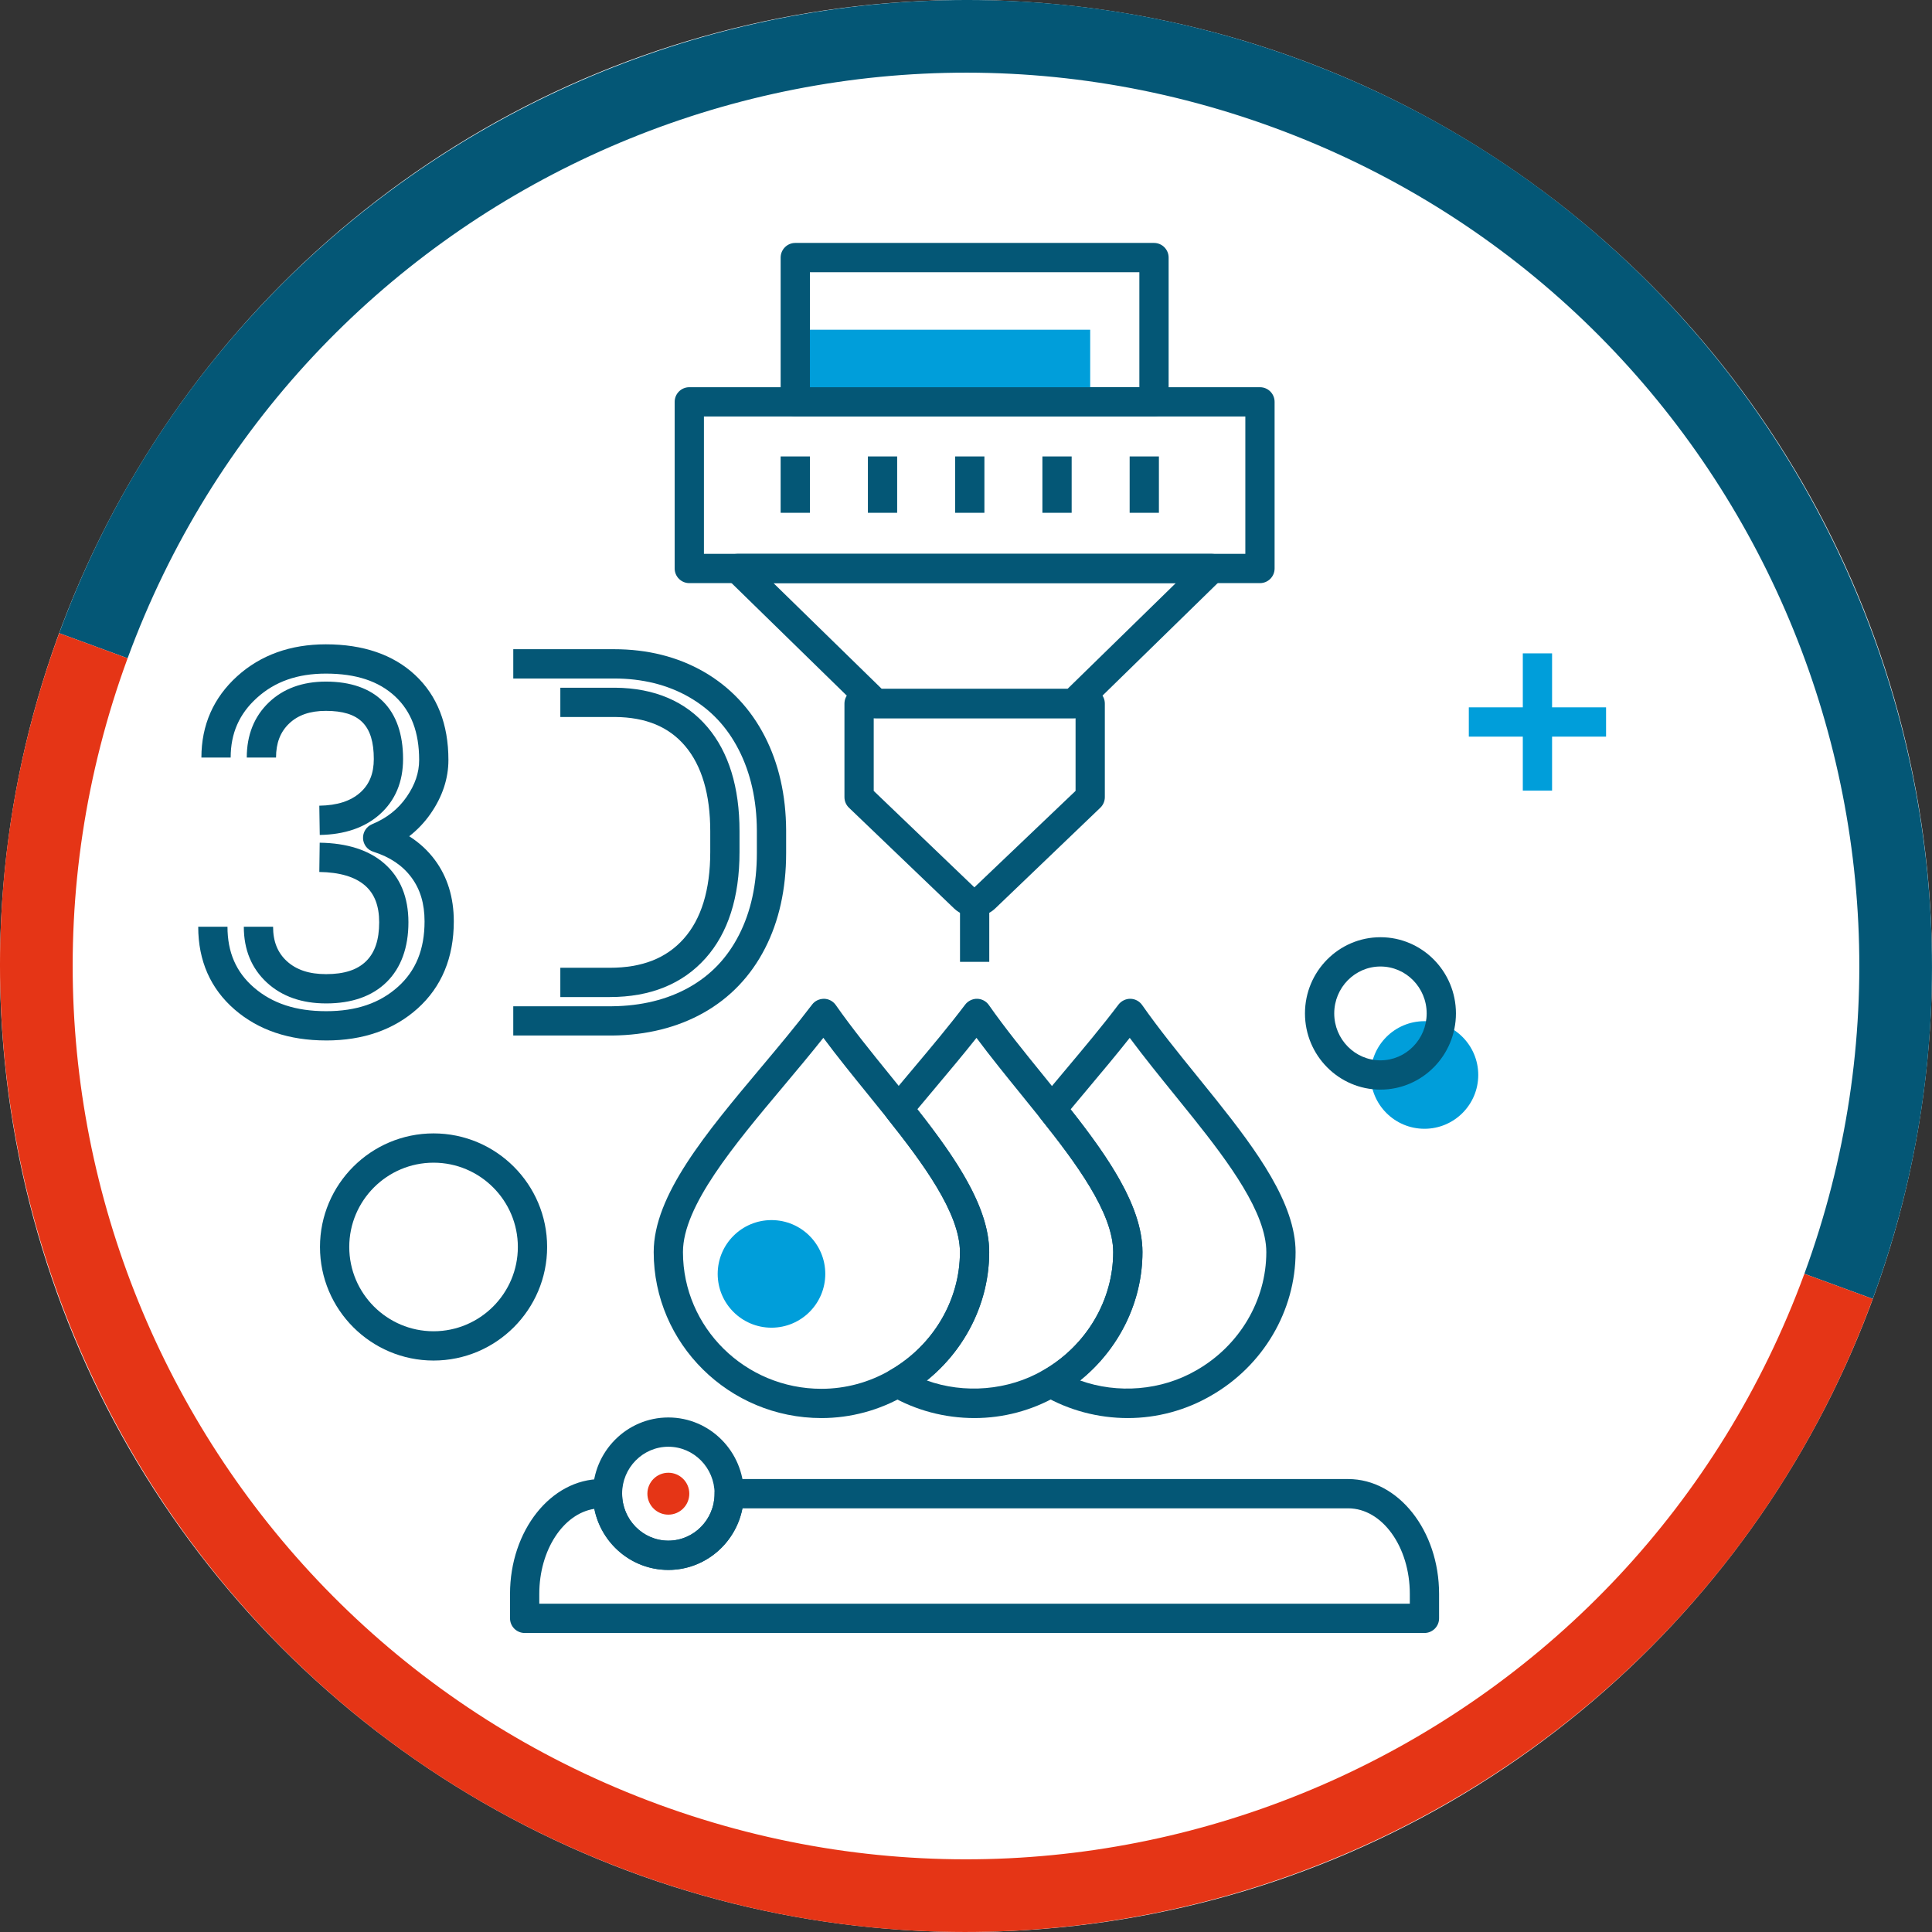
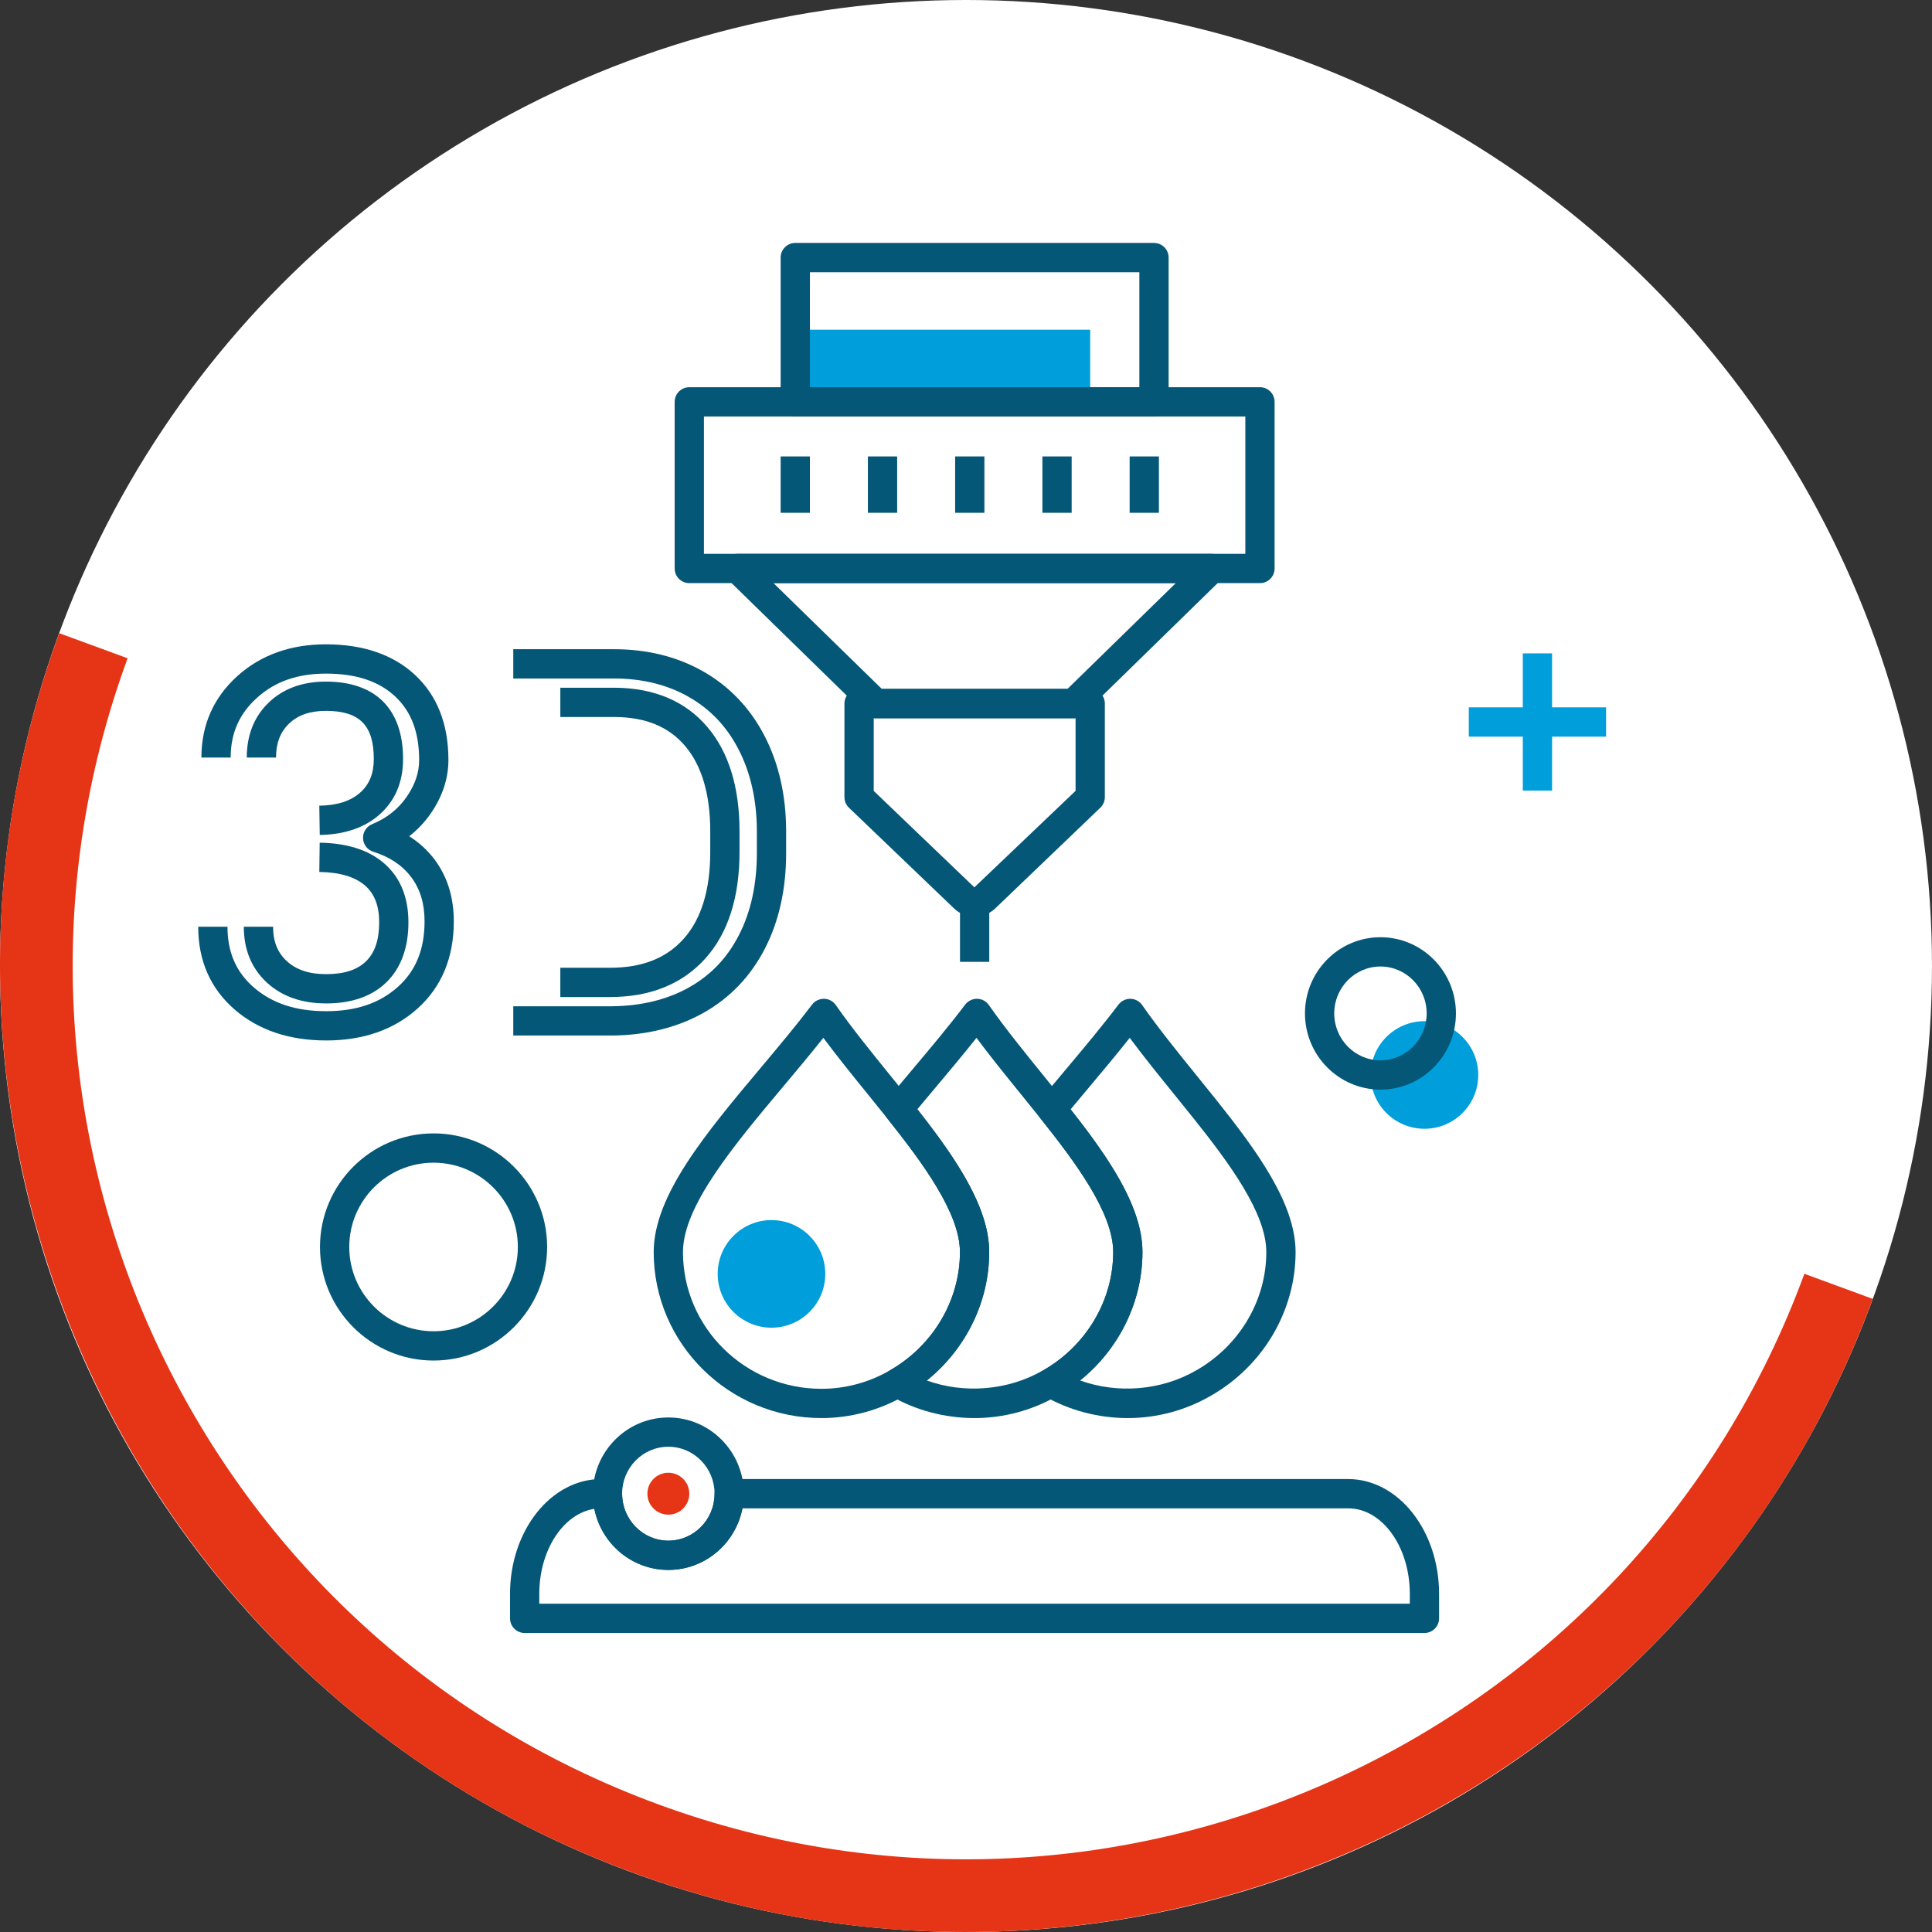
<svg xmlns="http://www.w3.org/2000/svg" id="Warstwa_1" viewBox="0 0 1700.79 1700.79">
  <rect x="0" y="0" width="1700.79" height="1700.79" fill="#333333" stroke="none" />
  <defs>
    <style>.cls-1{fill:#045776;}.cls-2{fill:#fff;}.cls-3{fill:#e53516;}.cls-4{fill:#009eda;}</style>
  </defs>
  <g>
    <circle class="cls-2" cx="850.39" cy="850.39" r="850.39" />
    <g>
-       <path class="cls-1" d="m52.12,557.4l60.21,22.1C261.98,171.86,713.74-37.3,1121.39,112.34c407.65,149.64,616.68,601.36,467.04,1009.01l60.21,22.1c161.58-440.16-64.99-929.75-505.15-1091.32C703.32-109.45,213.7,117.24,52.12,557.4Z" />
      <path class="cls-3" d="m579.54,1588.44c407.65,149.64,859.29-59.56,1008.89-467.09l60.21,22.1c-161.58,440.17-651.04,666.78-1091.2,505.2C117.27,1487.07-109.45,997.57,52.12,557.4l60.21,22.1c-149.6,407.53,59.55,859.29,467.21,1008.93Z" />
    </g>
  </g>
  <g>
    <path class="cls-1" d="m723.14,1248.36c-81.43,0-147.67-65.56-147.67-146.13,0-49.9,45.9-104.62,94.51-162.56,15.31-18.25,31.13-37.12,44.94-55.33,2.49-3.28,6.27-5.03,10.51-5.09,4.12.08,7.95,2.12,10.31,5.49,14.3,20.44,31.48,41.63,48.09,62.12,5.79,7.15,11.59,14.28,17.26,21.4,35.29,44.37,69.73,91.25,69.73,133.97,0,51.53-28.48,99.94-74.34,126.33-22.23,12.94-47.61,19.8-73.35,19.8Zm1.67-334.74c-11.32,14.27-23.36,28.62-35.1,42.62-43.5,51.85-88.48,105.47-88.48,146,0,66.36,54.69,120.36,121.91,120.36,21.19,0,42.09-5.65,60.45-16.33,37.94-21.84,61.48-61.69,61.48-104.03,0-34.41-33.11-78.91-64.14-117.91-5.61-7.04-11.36-14.12-17.11-21.22-13.16-16.23-26.67-32.89-39-49.48Z" />
    <path class="cls-1" d="m857.94,1248.36c-26.37,0-52.08-6.86-74.36-19.83-3.97-2.31-6.41-6.57-6.4-11.17.01-4.6,2.47-8.84,6.46-11.13,37.88-21.81,61.42-61.66,61.42-104,0-34.41-33.11-78.91-64.14-117.91-3.78-4.76-3.73-11.5.12-16.19,7.57-9.23,15.37-18.5,23.18-27.8,15.5-18.44,31.53-37.52,45.46-55.96,2.5-3.28,6.66-5.22,10.52-5.11,4.12.07,7.96,2.12,10.32,5.49,14.25,20.37,31.42,41.54,48.03,62,5.87,7.23,11.71,14.45,17.45,21.63,35.29,44.25,69.73,91.03,69.73,133.85,0,51.53-28.48,99.94-74.34,126.33-.36.21-.73.4-1.11.57-22.03,12.58-47.03,19.23-72.35,19.23Zm-42.05-33.08c32.74,11.83,71.57,8.97,102.49-9.02.37-.22.75-.41,1.13-.58,37.33-21.92,60.47-61.46,60.47-103.44,0-34.49-33.1-78.89-64.12-117.78-5.67-7.12-11.49-14.28-17.31-21.46-13.14-16.2-26.62-32.82-38.93-49.35-11.48,14.5-23.73,29.07-35.67,43.28-5.49,6.53-10.97,13.05-16.38,19.56,32.9,41.9,63.25,85.67,63.25,125.76,0,43.81-20.58,85.37-54.93,113.05Z" />
    <path class="cls-1" d="m992.86,1248.36c-26.23,0-51.93-6.85-74.34-19.81-3.97-2.31-6.43-6.56-6.42-11.17,0-4.61,2.46-8.86,6.46-11.15,37.88-21.81,61.42-61.66,61.42-104,0-34.49-33.1-78.89-64.12-117.78-3.79-4.75-3.74-11.5.11-16.2,7.42-9.04,15.06-18.15,22.71-27.27,15.66-18.67,31.87-37.98,45.93-56.6,2.49-3.28,6.66-5.22,10.52-5.12,4.12.07,7.96,2.12,10.32,5.49,14.51,20.73,31.94,42.27,48.81,63.09,5.56,6.87,11.11,13.72,16.55,20.53,35.3,44.27,69.73,91.06,69.73,133.86,0,51.67-28.49,100.08-74.36,126.35-22.21,12.92-47.59,19.78-73.31,19.78Zm-42.03-33.1c32.94,11.9,71.58,8.96,102.46-9,37.96-21.73,61.48-61.57,61.48-104.03,0-34.49-33.1-78.88-64.11-117.78-5.4-6.76-10.9-13.56-16.44-20.39-13.4-16.55-27.15-33.53-39.69-50.41-11.61,14.69-24.03,29.48-36.12,43.89-5.33,6.36-10.67,12.71-15.91,19.03,32.9,41.8,63.24,85.48,63.24,125.66,0,43.8-20.58,85.35-54.91,113.03Z" />
  </g>
  <path class="cls-1" d="m588.36,1382.05c-36.65,0-66.46-30.11-66.46-67.11s29.81-67.11,66.46-67.11,66.46,30.11,66.46,67.11-29.81,67.11-66.46,67.11Zm0-108.45c-22.44,0-40.7,18.54-40.7,41.34s18.26,41.34,40.7,41.34,40.7-18.54,40.7-41.34-18.26-41.34-40.7-41.34Z" />
  <path class="cls-1" d="m1253.98,1437.55H461.87c-7.11,0-12.88-5.77-12.88-12.89v-21.51c0-55.75,35.99-101.1,80.23-101.1h5.56c7.11,0,12.88,5.77,12.88,12.89,0,22.8,18.26,41.34,40.7,41.34s40.7-18.54,40.7-41.34c0-7.12,5.77-12.89,12.88-12.89h544.88c44.14,0,80.04,45.36,80.04,101.1v21.51c0,7.12-5.77,12.89-12.88,12.89Zm-779.23-25.78h766.35v-8.62c0-41.54-24.35-75.33-54.28-75.33h-533.23c-5.97,30.86-32.95,54.23-65.23,54.23s-59.01-23.14-65.15-53.78c-27.21,4.15-48.46,36.15-48.46,74.88v8.62Z" />
  <path class="cls-1" d="m381.67,1197.72c-55.13,0-99.98-44.85-99.98-99.98s44.84-99.98,99.98-99.98,99.98,44.85,99.98,99.98-44.84,99.98-99.98,99.98Zm0-174.18c-40.92,0-74.21,33.29-74.21,74.2s33.29,74.2,74.21,74.2,74.21-33.29,74.21-74.2-33.29-74.2-74.21-74.2Z" />
  <path class="cls-1" d="m1109.18,513.34h-502.37c-7.11,0-12.88-5.77-12.88-12.89v-146.69c0-7.12,5.77-12.89,12.88-12.89h502.37c7.11,0,12.88,5.77,12.88,12.89v146.69c0,7.12-5.77,12.89-12.88,12.89Zm-489.49-25.78h476.61v-120.92h-476.61v120.92Z" />
  <path class="cls-1" d="m944.95,632.27h-173.91c-3.37,0-6.59-1.32-9.01-3.67l-121.75-118.93c-3.74-3.66-4.91-9.22-2.93-14.07,1.98-4.85,6.69-8.03,11.93-8.03h417.41c5.24,0,9.95,3.17,11.93,8.03,1.98,4.85.81,10.41-2.93,14.07l-121.75,118.93c-2.41,2.36-5.65,3.67-9.01,3.67Zm-168.65-25.78h163.4l95.37-93.15h-354.15l95.37,93.15Z" />
  <path class="cls-1" d="m857.99,806.91c-6.55,0-13.08-2.39-18.06-7.15l-92.58-88.71c-2.53-2.43-3.96-5.79-3.96-9.3v-82.36c0-7.12,5.77-12.89,12.88-12.89h203.46c7.11,0,12.88,5.77,12.88,12.89v82.36c0,3.51-1.43,6.87-3.96,9.3l-92.57,88.7c-5,4.77-11.54,7.16-18.09,7.16Zm-88.84-110.66l88.61,84.9,89.09-84.92v-63.96h-177.69v63.98Z" />
  <rect class="cls-1" x="845.12" y="794.08" width="25.76" height="52.66" />
  <rect class="cls-1" x="687.22" y="401.81" width="25.76" height="49.62" />
  <rect class="cls-1" x="764.03" y="401.81" width="25.76" height="49.62" />
  <rect class="cls-1" x="840.84" y="401.81" width="25.76" height="49.62" />
  <rect class="cls-1" x="917.65" y="401.81" width="25.76" height="49.62" />
  <rect class="cls-1" x="994.46" y="401.81" width="25.76" height="49.62" />
  <g>
    <path class="cls-1" d="m287.11,915.94c-32.55,0-59.6-9.12-80.41-27.1-21.36-18.44-32.2-43-32.2-72.99h25.76c0,22.48,7.62,39.97,23.28,53.49,16.23,14.03,37.02,20.84,63.57,20.84s47.17-7.04,63.29-21.52c15.71-14.12,23.35-32.95,23.35-57.55,0-15.58-3.79-28.24-11.59-38.71-7.84-10.54-18.84-17.94-33.6-22.62-5.16-1.64-8.74-6.32-8.97-11.72-.23-5.41,2.93-10.38,7.92-12.46,13.04-5.41,23.02-13.31,30.51-24.14,7.38-10.69,10.97-21.29,10.97-32.4,0-24.4-6.93-42.72-21.15-55.99-14.51-13.5-34.45-20.07-60.96-20.07-24.98,0-44.86,6.99-60.75,21.39-15.53,14.04-23.07,31.22-23.07,52.51h-25.76c0-28.58,10.61-52.68,31.53-71.62,20.57-18.61,46.83-28.06,78.05-28.06,32.87,0,59.29,9.08,78.53,26.99,19.48,18.16,29.34,43.34,29.34,74.84,0,16.28-5.23,32.12-15.54,47.05-5.31,7.68-11.65,14.39-18.96,20.08,8.9,5.64,16.45,12.6,22.56,20.83,11.07,14.87,16.68,33.07,16.68,54.1,0,31.89-10.73,57.7-31.89,76.72-20.77,18.66-47.86,28.13-80.51,28.13Zm0-32.6c-21.4,0-38.93-6.16-52.12-18.31-13.5-12.43-20.35-28.98-20.35-49.19h25.76c0,12.89,3.94,22.77,12.04,30.23,8.4,7.73,19.73,11.49,34.66,11.49,15.91,0,27.42-3.73,35.22-11.41,7.73-7.61,11.48-18.8,11.48-34.2,0-14.51-4.07-25.1-12.43-32.39-8.81-7.68-22.35-11.69-40.27-11.94l.34-25.76c24.19.33,43.32,6.48,56.85,18.28,14.11,12.29,21.26,29.72,21.26,51.81s-6.45,40.03-19.16,52.56c-12.68,12.49-30.62,18.83-53.31,18.83Zm-5.62-148.31l-.39-25.76c15.8-.25,27.6-4.05,36.09-11.63,8-7.14,11.88-16.78,11.88-29.47,0-29.71-12.61-42.38-42.18-42.38-13.94,0-24.53,3.67-32.41,11.21-7.73,7.4-11.48,17.18-11.48,29.88h-25.76c0-19.82,6.52-36.13,19.4-48.48,12.73-12.2,29.64-18.38,50.25-18.38,43.81,0,67.94,24.21,67.94,68.15,0,20.16-6.89,36.54-20.47,48.68-13.13,11.72-30.92,17.84-52.87,18.17Z" />
    <path class="cls-1" d="m451.84,911.62v-25.78h87c25.76-.26,48.63-5.87,67.85-16.68,19.13-10.78,33.48-25.84,43.84-46.04,10.45-20.37,15.75-44.61,15.75-72.05v-20.08c-.12-26.68-5.5-50.57-15.96-70.96-10.38-20.24-24.67-35.39-43.64-46.32-18.93-10.89-41.18-16.41-66.1-16.41h-88.73v-25.78h88.73c29.49,0,56.05,6.68,78.96,19.84,23.09,13.3,41.15,32.44,53.72,56.88,12.33,24.03,18.65,51.85,18.79,82.67v20.14c0,31.57-6.25,59.77-18.58,83.82-12.56,24.5-30.78,43.58-54.13,56.73-23.04,12.96-50.07,19.69-80.35,20h-87.13Zm85.06-33.89h-43.63v-25.78h43.63c28.37,0,49.62-8.34,64.96-25.52,15.51-17.35,23.39-43.02,23.39-76.33v-18.36c0-32.42-7.43-57.65-22.08-74.97-14.37-16.96-34.55-25.33-61.65-25.58h-48.24s0-25.77,0-25.77h48.36c34.68.33,61.95,12,81.19,34.7,18.71,22.11,28.19,52.93,28.19,91.62v18.36c0,39.83-10.08,71.3-29.93,93.5-20.23,22.64-48.55,34.12-84.18,34.12Z" />
  </g>
  <g>
    <rect class="cls-4" x="1293.04" y="622.69" width="120.82" height="25.78" />
    <rect class="cls-4" x="1340.57" y="575.18" width="25.76" height="120.81" />
  </g>
  <circle class="cls-3" cx="588.36" cy="1314.94" r="18.45" />
  <circle class="cls-4" cx="1253.98" cy="946.33" r="47.36" />
  <circle class="cls-4" cx="679.16" cy="1121.44" r="47.36" />
  <path class="cls-1" d="m1215.25,959.22c-36.64,0-66.45-30.09-66.45-67.08s29.81-67.08,66.45-67.08,66.45,30.09,66.45,67.08-29.81,67.08-66.45,67.08Zm0-108.38c-22.43,0-40.69,18.53-40.69,41.3s18.26,41.31,40.69,41.31,40.69-18.53,40.69-41.31-18.26-41.3-40.69-41.3Z" />
  <rect class="cls-4" x="700.1" y="290.26" width="259.62" height="63.51" />
  <path class="cls-1" d="m1015.89,366.65h-315.78c-7.11,0-12.88-5.77-12.88-12.89v-127.01c0-7.12,5.77-12.89,12.88-12.89h315.78c7.11,0,12.88,5.77,12.88,12.89v127.01c0,7.12-5.77,12.89-12.88,12.89Zm-302.9-25.78h290.02v-101.24h-290.02v101.24Z" />
</svg>